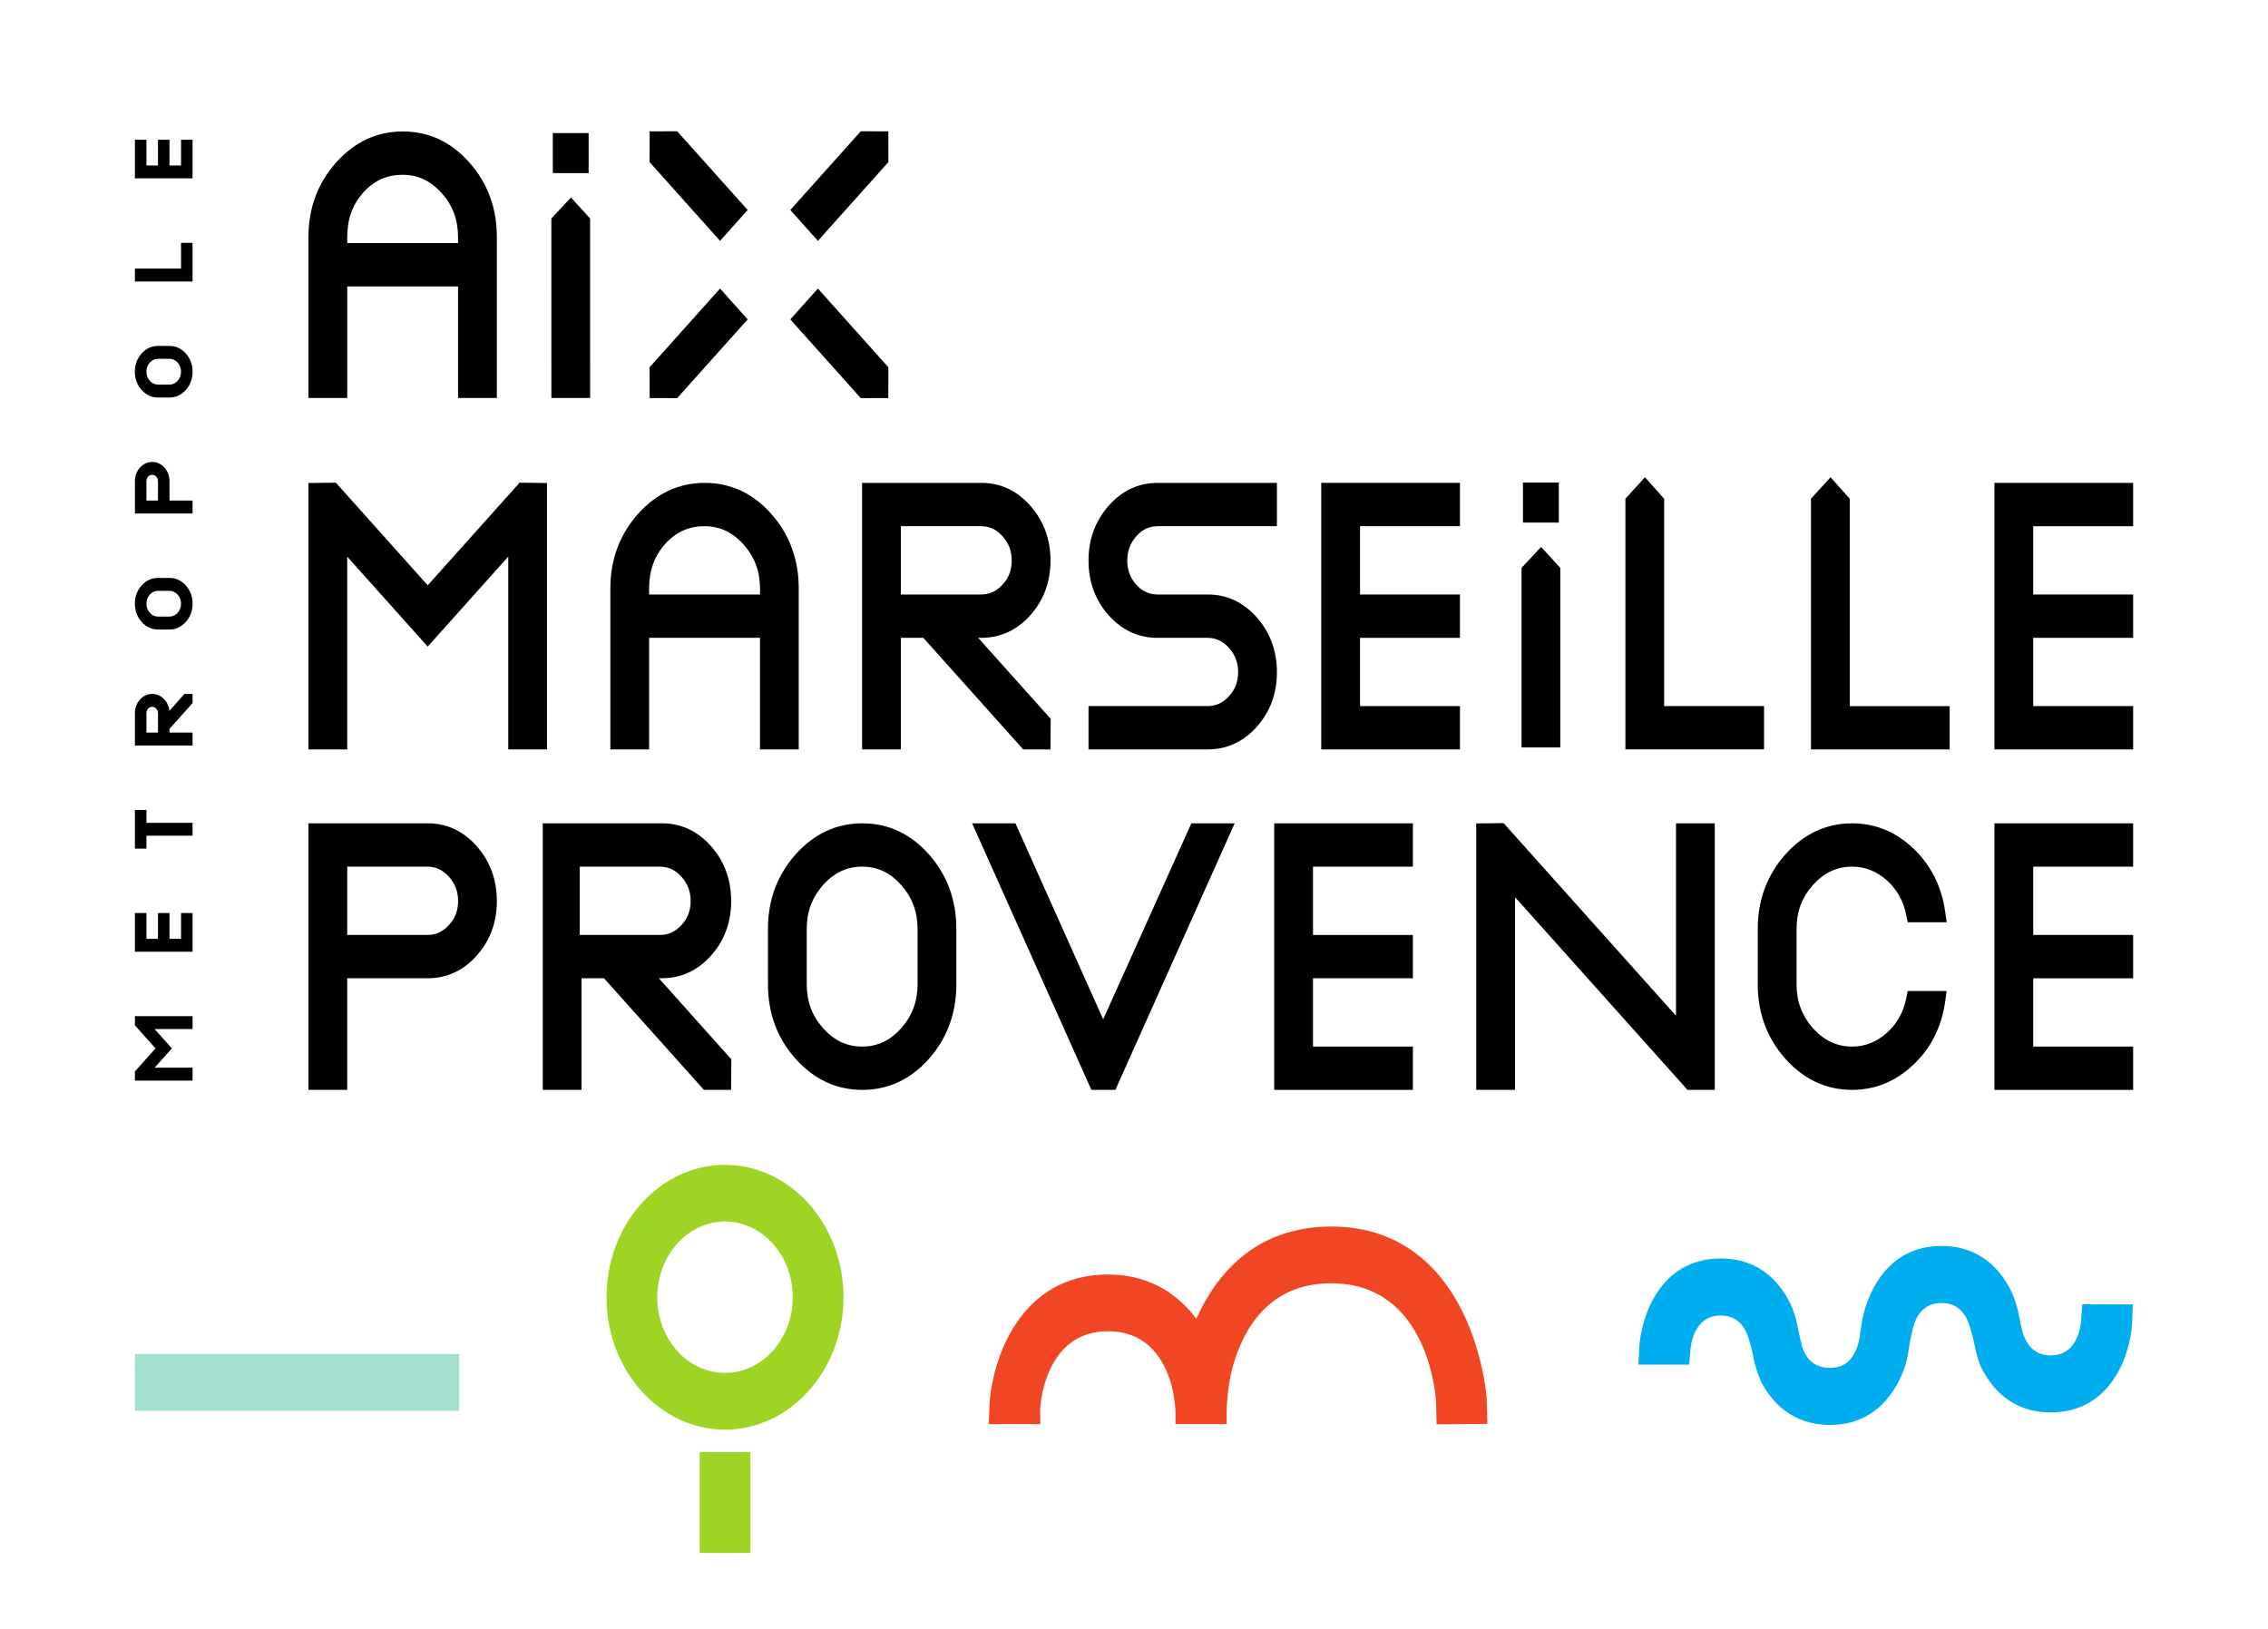
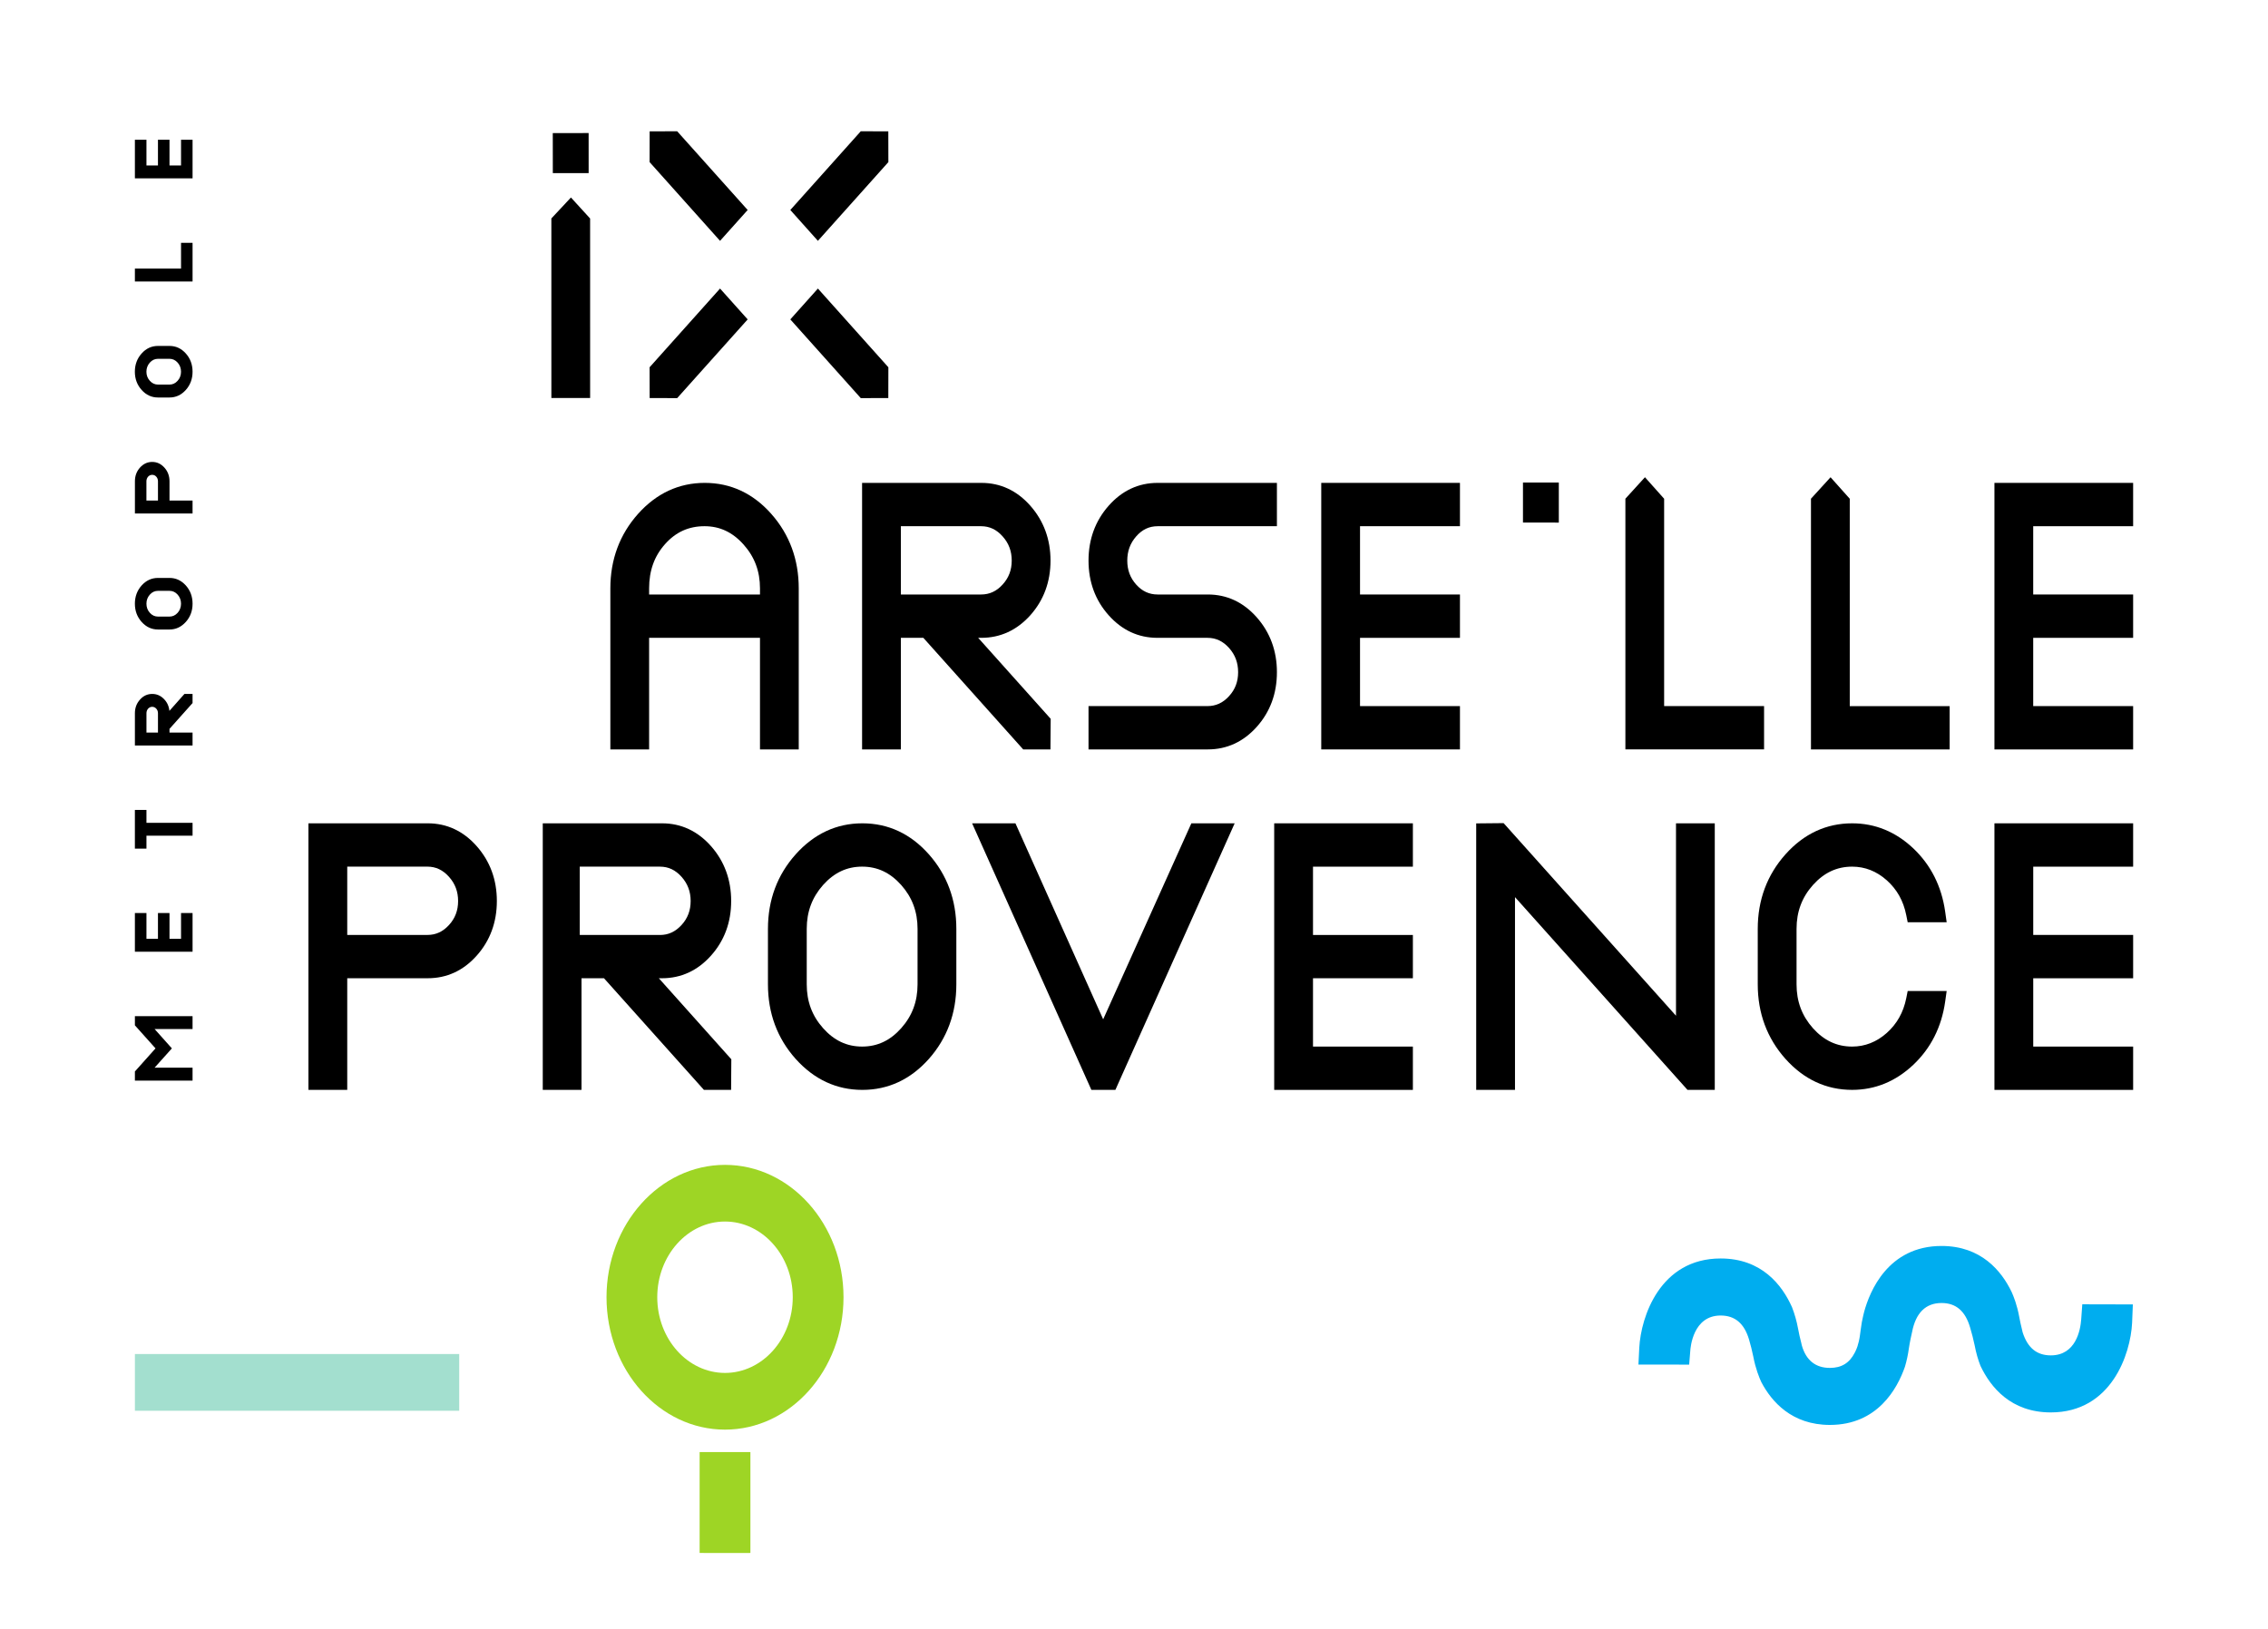
<svg xmlns="http://www.w3.org/2000/svg" width="252" height="181" viewBox="0 0 252 181" fill="none">
  <path d="M88.084 144.167C88.084 148.803 84.707 152.578 80.555 152.578C76.404 152.578 73.029 148.803 73.029 144.167C73.029 139.528 76.404 135.753 80.555 135.753C84.707 135.753 88.084 139.528 88.084 144.167ZM80.555 129.456C73.297 129.456 67.391 136.056 67.391 144.167C67.391 152.281 73.297 158.88 80.555 158.88C87.816 158.88 93.724 152.281 93.724 144.167C93.724 136.056 87.816 129.456 80.555 129.456Z" fill="#9ED525" />
  <path d="M77.736 172.586L82.457 172.589L83.378 172.586V161.374H77.736V172.586Z" fill="#9ED525" />
  <path d="M14.99 156.783H51.025V150.478H14.99V156.783Z" fill="#A3DFCF" />
-   <path d="M165.193 155.447V155.431C165.191 155.386 164.851 150.577 162.523 145.821C160.398 141.482 156.138 136.31 147.911 136.31C139.388 136.31 135.073 141.758 132.925 146.572C131.18 144.214 128.125 141.641 123.103 141.641C113.288 141.641 110.205 151.153 109.944 156.19L109.866 158.267H115.586L115.574 156.543C115.591 156.19 116.075 147.946 123.103 147.946C127.598 147.946 129.433 151.238 130.181 153.996C130.451 155.015 130.596 156.108 130.613 157.238V158.267H136.278L136.285 157.245C136.304 154.808 136.689 152.911 137.005 151.755C138.201 147.585 141.063 142.615 147.911 142.615C158.739 142.615 159.532 155.251 159.56 155.776L159.625 158.293L165.262 158.243L165.193 155.447Z" fill="#F14624" />
  <path d="M231.365 144.952L231.244 146.641C231.154 147.84 230.641 150.628 227.866 150.628C226.309 150.628 225.289 149.795 224.733 148.05L224.707 147.928C224.546 147.323 224.411 146.625 224.361 146.352C224.121 145.031 223.729 144.052 223.513 143.578C222.393 141.249 220.133 138.469 215.728 138.469C209.754 138.469 207.727 143.58 207.131 145.779C207.081 145.97 206.982 146.363 206.87 146.938L206.754 147.71C206.728 147.93 206.694 148.172 206.652 148.453L206.616 148.678C206.6 148.784 206.576 148.901 206.543 149.05C206.452 149.455 206.334 149.811 206.182 150.129L206.087 150.323C205.496 151.479 204.615 152.02 203.319 152.02C201.715 152.02 200.661 151.161 200.196 149.498L200.155 149.307C200.006 148.774 199.866 148.081 199.776 147.612C199.631 146.821 199.41 146.042 199.113 145.273C198.01 142.803 195.738 139.859 191.181 139.859C184.449 139.859 182.325 146.347 182.142 149.776L182.048 151.652L187.685 151.654L187.806 150.156C187.829 149.75 188.109 146.198 191.181 146.198C192.771 146.198 193.804 147.071 194.338 148.869C194.49 149.381 194.694 150.164 194.808 150.75C195.062 152.1 195.472 153.102 195.703 153.601C196.842 155.768 199.09 158.357 203.319 158.357C208.622 158.357 210.815 154.317 211.66 151.89C211.855 151.23 212.002 150.548 212.094 149.872C212.196 149.158 212.393 148.296 212.453 148.031C212.868 145.893 213.972 144.808 215.728 144.808C217.342 144.808 218.382 145.71 218.913 147.572C219.063 148.06 219.288 148.92 219.414 149.548C219.559 150.323 219.77 151.073 220.057 151.803C221.173 154.158 223.433 156.967 227.866 156.967C234.61 156.967 236.725 150.469 236.9 147.026L236.983 144.965L231.365 144.952Z" fill="#00ADEF" />
  <path d="M20.115 18.391H18.833V15.529H17.551V18.391H16.272V15.529H14.988V19.82H21.396V15.529H20.115V18.391Z" fill="black" />
  <path d="M14.989 113.949L17.28 116.511L14.989 119.076V120.09H21.395V118.657H17.175L19.098 116.511L17.175 114.358H21.395V112.931H14.989V113.949Z" fill="black" />
  <path d="M20.115 104.333H18.833V101.468H17.551V104.333H16.272V101.468H14.988V105.768H21.396V101.468H20.115V104.333Z" fill="black" />
  <path d="M16.272 90.011H14.987V94.311H16.272V92.873H21.396V91.444H16.272V90.011Z" fill="black" />
  <path d="M17.552 81.414H16.273V79.269C16.273 79.064 16.335 78.9 16.453 78.759C16.579 78.624 16.731 78.55 16.911 78.55C17.089 78.55 17.244 78.624 17.365 78.759C17.49 78.9 17.552 79.064 17.552 79.269V81.414ZM18.824 79.001C18.767 78.468 18.559 78.017 18.191 77.659C17.828 77.295 17.4 77.12 16.916 77.12C16.382 77.12 15.929 77.327 15.554 77.749C15.176 78.171 14.989 78.672 14.989 79.269V82.852H21.395V81.414H18.834V81.001L21.395 78.133V77.12H20.493L18.824 79.001Z" fill="black" />
  <path d="M19.739 68.102C19.487 68.383 19.186 68.524 18.835 68.524H17.553C17.202 68.524 16.898 68.383 16.648 68.102C16.397 67.821 16.271 67.484 16.271 67.092C16.271 66.699 16.397 66.365 16.648 66.084C16.898 65.802 17.202 65.662 17.553 65.662H18.835C19.186 65.662 19.487 65.802 19.739 66.084C19.986 66.365 20.114 66.699 20.114 67.092C20.114 67.484 19.986 67.821 19.739 68.102ZM18.835 64.227H17.553C16.846 64.227 16.236 64.508 15.735 65.065C15.239 65.622 14.987 66.301 14.987 67.092C14.987 67.887 15.239 68.558 15.735 69.115C16.236 69.675 16.846 69.959 17.553 69.959H18.835C19.542 69.959 20.145 69.675 20.648 69.115C21.146 68.558 21.396 67.887 21.396 67.092C21.396 66.301 21.146 65.622 20.648 65.065C20.145 64.508 19.542 64.227 18.835 64.227Z" fill="black" />
  <path d="M17.552 55.631H16.268V53.485C16.268 53.286 16.335 53.114 16.453 52.976C16.579 52.84 16.731 52.769 16.911 52.769C17.089 52.769 17.246 52.84 17.365 52.976C17.488 53.114 17.552 53.286 17.552 53.485V55.631ZM18.834 53.485C18.834 52.896 18.646 52.389 18.269 51.968C17.889 51.548 17.441 51.336 16.911 51.336C16.38 51.336 15.929 51.548 15.551 51.968C15.176 52.389 14.991 52.896 14.991 53.485V57.068H21.395V55.631H18.834V53.485Z" fill="black" />
  <path d="M19.736 42.319C19.487 42.6 19.181 42.74 18.837 42.74H17.552C17.203 42.74 16.9 42.6 16.648 42.319C16.396 42.04 16.268 41.703 16.268 41.313C16.268 40.918 16.396 40.581 16.648 40.297C16.9 40.016 17.203 39.876 17.552 39.876H18.837C19.181 39.876 19.487 40.016 19.736 40.297C19.988 40.581 20.113 40.918 20.113 41.313C20.113 41.703 19.988 42.04 19.736 42.319ZM18.837 38.444H17.552C16.843 38.444 16.235 38.722 15.737 39.284C15.236 39.841 14.984 40.518 14.984 41.313C14.984 42.104 15.236 42.778 15.737 43.335C16.235 43.897 16.843 44.175 17.552 44.175H18.837C19.541 44.175 20.144 43.897 20.648 43.335C21.146 42.778 21.395 42.104 21.395 41.313C21.395 40.518 21.146 39.841 20.648 39.284C20.144 38.722 19.541 38.444 18.837 38.444Z" fill="black" />
  <path d="M20.115 29.849H14.988V31.284H21.396V26.987H20.115V29.849Z" fill="black" />
-   <path d="M38.584 26.333C38.584 24.352 39.163 22.744 40.352 21.41C41.546 20.076 42.979 19.426 44.736 19.426C46.428 19.426 47.85 20.092 49.079 21.463C50.302 22.834 50.895 24.428 50.895 26.333V27.015H38.584V26.333ZM52.151 18.055C50.121 15.768 47.634 14.606 44.762 14.606C41.89 14.606 39.398 15.765 37.352 18.052C35.308 20.341 34.273 23.126 34.273 26.333V44.232H38.584V31.831H50.895V44.232H55.205V26.333C55.205 23.123 54.178 20.338 52.151 18.055Z" fill="black" />
  <path d="M65.568 24.283L63.438 21.949L61.262 24.278L61.264 44.232H65.57L65.568 24.283Z" fill="black" />
  <path d="M65.403 14.786L61.42 14.794L61.425 19.239H65.405L65.403 14.786Z" fill="black" />
-   <path d="M60.78 83.286V53.679L57.737 53.64L47.523 65.048L37.315 53.64L34.27 53.679V83.286H38.58V61.862L47.523 71.857L56.472 61.862V83.286H60.78Z" fill="black" />
  <path d="M84.443 65.388V66.07H72.124V65.388C72.124 63.412 72.706 61.8 73.9 60.463C75.089 59.129 76.523 58.479 78.284 58.479C79.979 58.479 81.398 59.147 82.62 60.519C83.847 61.892 84.443 63.487 84.443 65.388ZM88.749 83.287V65.388C88.749 62.182 87.723 59.397 85.696 57.11V57.107C83.672 54.824 81.184 53.664 78.308 53.664C75.436 53.664 72.943 54.821 70.897 57.105C68.854 59.394 67.817 62.182 67.817 65.388V83.287H72.124V70.882H84.443V83.287H88.749Z" fill="black" />
  <path d="M38.582 96.312H47.494C48.425 96.312 49.208 96.683 49.889 97.445C50.571 98.209 50.901 99.089 50.901 100.134C50.901 101.179 50.571 102.049 49.896 102.792H49.894C49.218 103.54 48.432 103.903 47.494 103.903H38.582V96.312ZM52.965 94.034C51.477 92.352 49.647 91.498 47.525 91.498H34.271V121.12H38.582V108.715H47.525C49.647 108.715 51.477 107.874 52.961 106.211C54.451 104.545 55.206 102.5 55.206 100.134C55.206 97.771 54.454 95.721 52.965 94.034Z" fill="black" />
  <path d="M89.638 103.224C89.638 101.322 90.232 99.731 91.454 98.352C92.681 96.98 94.1 96.312 95.793 96.312C97.487 96.312 98.907 96.98 100.132 98.352C101.354 99.728 101.95 101.322 101.95 103.224V109.396C101.95 111.298 101.356 112.895 100.134 114.266C98.909 115.64 97.49 116.309 95.793 116.309C94.098 116.309 92.679 115.64 91.456 114.266C90.232 112.895 89.638 111.298 89.638 109.396V103.224ZM95.817 91.498C92.947 91.498 90.455 92.659 88.409 94.946C86.365 97.23 85.328 100.015 85.328 103.224V109.396C85.328 112.608 86.365 115.396 88.409 117.682C90.459 119.966 92.952 121.123 95.817 121.123C98.689 121.123 101.176 119.964 103.21 117.677C105.235 115.391 106.26 112.603 106.26 109.396V103.224C106.26 100.017 105.235 97.232 103.21 94.948C101.181 92.659 98.693 91.498 95.817 91.498Z" fill="black" />
  <path d="M122.575 113.281L112.827 91.501H108.013L121.167 120.904L121.264 121.121H123.932L137.184 91.501H132.373L122.575 113.281Z" fill="black" />
  <path d="M141.578 121.124H156.987V116.31H145.889V108.716H156.987V103.907H145.889V96.316H156.987V91.499H141.578V121.124Z" fill="black" />
  <path d="M186.222 112.883L167.172 91.594L167.068 91.477L164.022 91.507V121.124H168.333V99.7L187.501 121.124H190.53V91.499H186.222V112.883Z" fill="black" />
  <path d="M201.438 98.355C202.67 96.981 204.094 96.313 205.796 96.313C207.217 96.313 208.509 96.822 209.636 97.825C210.776 98.843 211.485 100.106 211.803 101.689L211.965 102.493H216.296L216.128 101.302C215.729 98.49 214.535 96.127 212.582 94.276C210.626 92.432 208.343 91.499 205.796 91.499C202.924 91.499 200.432 92.655 198.388 94.942C196.342 97.233 195.305 100.021 195.305 103.225V109.395C195.305 112.602 196.342 115.389 198.388 117.681C200.432 119.962 202.924 121.121 205.796 121.121C208.343 121.121 210.626 120.185 212.582 118.341C214.535 116.498 215.729 114.137 216.128 111.323L216.296 110.132H211.965L211.806 110.936C211.485 112.517 210.775 113.779 209.641 114.795C208.511 115.8 207.217 116.31 205.796 116.31C204.094 116.31 202.67 115.641 201.438 114.267C200.213 112.891 199.617 111.297 199.617 109.395V103.225C199.617 101.323 200.213 99.729 201.438 98.355Z" fill="black" />
  <path d="M221.604 121.124H237.016V116.31H225.915V108.719H237.016V103.902H225.915V96.316H237.016V91.499H221.604V121.124Z" fill="black" />
  <path d="M139.639 68.606C138.151 66.922 136.321 66.068 134.201 66.068H128.624C127.688 66.068 126.907 65.707 126.243 64.965C125.576 64.219 125.253 63.347 125.253 62.299C125.253 61.249 125.578 60.365 126.25 59.602C126.915 58.846 127.691 58.48 128.624 58.48H141.88V53.665H128.624C126.504 53.665 124.672 54.519 123.183 56.204C121.698 57.885 120.947 59.938 120.947 62.299C120.947 64.67 121.7 66.713 123.183 68.373C124.667 70.039 126.49 70.885 128.602 70.885H134.163C135.099 70.885 135.884 71.254 136.563 72.012C137.24 72.774 137.569 73.654 137.569 74.702C137.569 75.752 137.242 76.62 136.565 77.36C135.889 78.108 135.101 78.471 134.163 78.471H120.947V83.285H134.201C136.319 83.285 138.149 82.442 139.637 80.779C141.125 79.118 141.88 77.076 141.88 74.702C141.88 72.341 141.127 70.291 139.639 68.606Z" fill="black" />
  <path d="M146.806 83.286H162.217V78.472H151.114V70.886H162.217V66.069H151.114V58.478H162.217V53.664H146.806V83.286Z" fill="black" />
-   <path d="M173.367 83.068L173.365 63.113L171.233 60.782L169.059 63.111V83.068H173.367Z" fill="black" />
  <path d="M196.008 78.469H184.904V55.427L182.773 53.037L180.599 55.424V83.283H196.008V78.469Z" fill="black" />
  <path d="M205.529 55.428L203.395 53.039L201.219 55.423V83.287H216.628V78.473H205.529V55.428Z" fill="black" />
  <path d="M237.015 58.48V53.665H221.604V83.288H237.015V78.471H225.912V70.885H237.015V66.068H225.912V58.48H237.015Z" fill="black" />
  <path d="M173.202 53.627H169.219V58.073L173.202 58.078V53.627Z" fill="black" />
  <path d="M75.735 102.791C75.051 103.542 74.268 103.908 73.335 103.908H64.418V96.314H73.335C74.265 96.314 75.049 96.682 75.728 97.444C76.409 98.21 76.739 99.088 76.739 100.133C76.739 101.178 76.411 102.048 75.735 102.791ZM73.549 108.716C75.673 108.716 77.505 107.873 78.991 106.213C80.484 104.549 81.241 102.504 81.241 100.133C81.241 97.772 80.489 95.719 79.003 94.035C77.51 92.353 75.682 91.499 73.563 91.499H60.307V121.122H64.612V108.716H67.109L78.213 121.122H81.234L81.258 117.722L73.204 108.716H73.549Z" fill="black" />
  <path d="M100.097 58.48H109.01C109.945 58.48 110.726 58.848 111.402 59.609C112.084 60.371 112.414 61.251 112.414 62.299C112.414 63.344 112.084 64.214 111.405 64.959C110.731 65.707 109.945 66.068 109.01 66.068H100.097V58.48ZM100.097 70.885H102.594L113.691 83.288H116.717L116.743 79.885L108.687 70.885H109.029C111.151 70.885 112.983 70.041 114.479 68.376C115.969 66.707 116.724 64.662 116.724 62.299C116.724 59.944 115.969 57.891 114.483 56.204C112.993 54.519 111.163 53.665 109.043 53.665H95.787V83.288H100.097V70.885Z" fill="black" />
  <path d="M98.708 18.015L90.878 26.766L87.813 23.337L95.641 14.589L98.701 14.597L98.708 18.015Z" fill="black" />
  <path d="M72.177 18.015L80.005 26.766L83.074 23.337L75.243 14.589L72.184 14.597L72.177 18.015Z" fill="black" />
  <path d="M98.708 40.817L90.878 32.067L87.813 35.496L95.641 44.244L98.701 44.236L98.708 40.817Z" fill="black" />
  <path d="M72.177 40.817L80.005 32.067L83.074 35.496L75.243 44.244L72.184 44.236L72.177 40.817Z" fill="black" />
</svg>